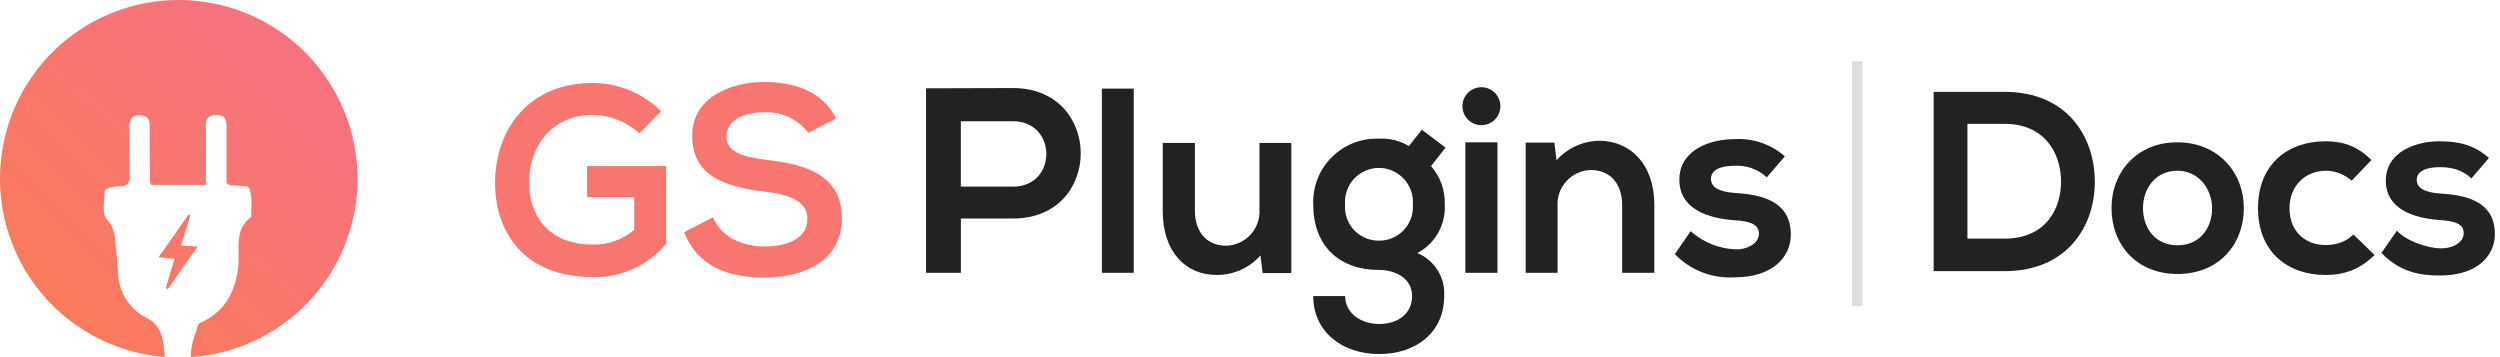
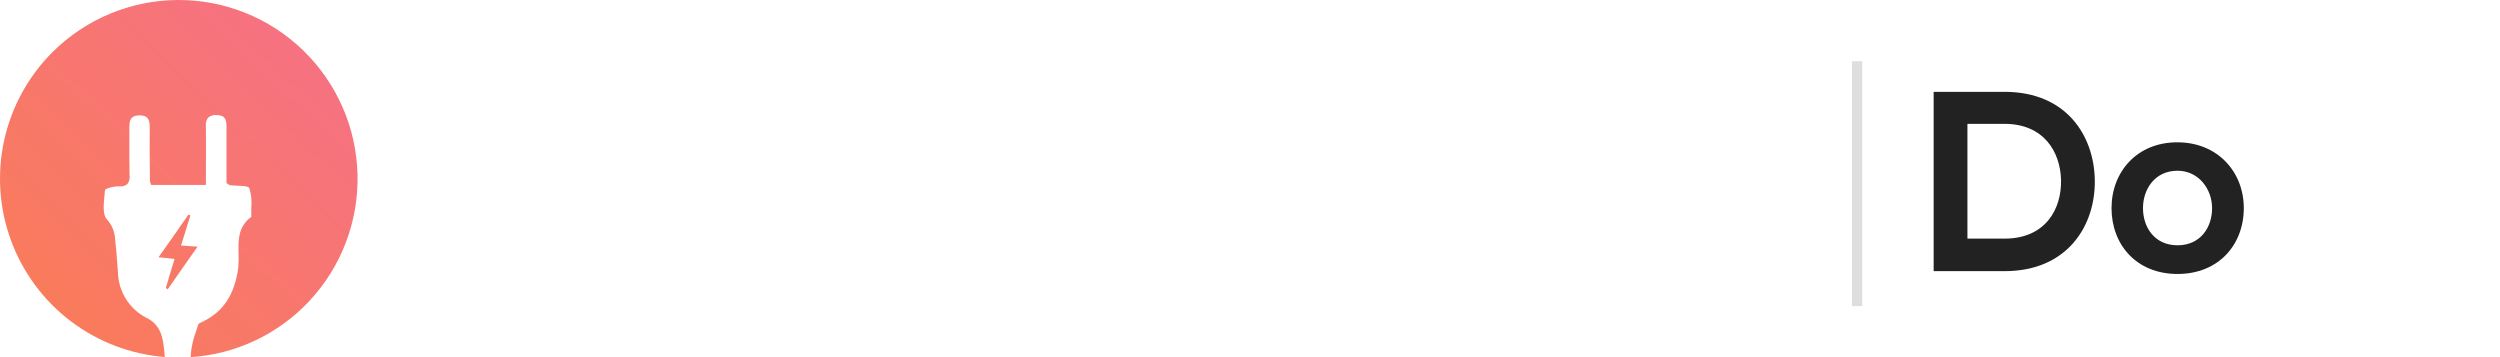
<svg xmlns="http://www.w3.org/2000/svg" width="245" height="35" viewBox="0 0 245 35" fill="none">
  <path d="M196.447 9C194.274 9 191.671 9 189.498 9V26.573C191.671 26.573 194.274 26.573 196.447 26.573C202.638 26.573 205.366 22.079 205.291 17.636C205.215 13.293 202.511 9 196.447 9ZM192.808 12.138H196.447C200.288 12.138 201.905 14.874 201.981 17.611C202.056 20.473 200.465 23.385 196.447 23.385H192.808V12.138Z" fill="#222222" />
  <path d="M213.374 13.946C209.407 13.946 206.93 16.858 206.93 20.398C206.93 23.962 209.356 26.849 213.399 26.849C217.442 26.849 219.893 23.962 219.893 20.398C219.893 16.858 217.341 13.946 213.374 13.946ZM213.399 16.732C215.471 16.732 216.785 18.54 216.785 20.398C216.785 22.28 215.648 24.038 213.399 24.038C211.15 24.038 210.013 22.28 210.013 20.398C210.013 18.54 211.175 16.732 213.399 16.732Z" fill="#222222" />
-   <path d="M230.637 22.983C229.879 23.736 228.894 24.013 227.908 24.013C225.988 24.013 224.371 22.757 224.371 20.398C224.371 18.238 225.887 16.732 227.959 16.732C228.818 16.732 229.728 17.059 230.46 17.711L232.406 15.678C231.041 14.347 229.677 13.845 227.908 13.845C224.295 13.845 221.288 16.004 221.288 20.398C221.288 24.791 224.295 26.95 227.908 26.95C229.753 26.95 231.269 26.398 232.709 24.992L230.637 22.983Z" fill="#222222" />
-   <path d="M243.917 15.477C242.477 14.222 241.011 13.845 239.066 13.845C236.792 13.845 233.81 14.849 233.81 17.711C233.81 20.523 236.615 21.377 238.965 21.552C240.733 21.653 241.441 22.004 241.441 22.858C241.441 23.762 240.354 24.364 239.192 24.339C237.802 24.314 235.781 23.586 234.896 22.607L233.38 24.791C235.2 26.674 237.171 27 239.141 27C242.704 27 244.498 25.117 244.498 22.933C244.498 19.644 241.517 19.117 239.167 18.966C237.575 18.866 236.842 18.414 236.842 17.611C236.842 16.833 237.651 16.381 239.116 16.381C240.304 16.381 241.314 16.657 242.199 17.485L243.917 15.477Z" fill="#222222" />
  <line x1="181.998" y1="6" x2="181.998" y2="30" stroke="#DEDEDE" />
-   <path d="M64.79 10.901C63.003 9.13 60.589 8.136 58.074 8.134C51.694 8.134 48.516 12.839 48.516 17.924C48.516 22.676 51.284 27.149 58.074 27.149C59.443 27.19 60.804 26.918 62.053 26.354C63.302 25.79 64.406 24.949 65.28 23.894V16.274H57.531V19.318H62.155V22.521C61.021 23.494 59.566 24.009 58.074 23.968C53.579 23.968 51.849 20.898 51.849 17.927C51.849 14.208 54.199 11.263 58.074 11.263C59.776 11.28 61.413 11.924 62.671 13.071L64.79 10.901ZM81.941 11.625C80.572 8.835 77.653 8.034 74.838 8.034C71.505 8.06 67.838 9.584 67.838 13.304C67.838 17.363 71.251 18.34 74.941 18.78C77.339 19.038 79.125 19.735 79.125 21.44C79.125 23.403 77.111 24.152 74.967 24.152C72.771 24.152 70.679 23.274 69.878 21.285L67.037 22.761C68.38 26.064 71.221 27.197 74.911 27.197C78.941 27.197 82.505 25.466 82.505 21.436C82.505 17.123 78.993 16.141 75.218 15.676C73.048 15.418 71.188 14.979 71.188 13.403C71.188 12.06 72.402 11.005 74.933 11.005C75.757 10.976 76.575 11.143 77.321 11.493C78.067 11.844 78.718 12.367 79.221 13.019L81.941 11.625Z" fill="#F87670" />
-   <path d="M94.162 11.883H99.277C103.613 11.883 103.642 18.289 99.277 18.289H94.162V11.883ZM99.277 8.629C96.436 8.629 93.594 8.654 90.753 8.654V26.736H94.166V21.415H99.281C108.137 21.415 108.111 8.629 99.277 8.629V8.629ZM107.982 8.68V26.736H111.107V8.68H107.982ZM113.948 14.005V20.695C113.948 24.647 116.17 26.946 119.218 26.946C120.031 26.954 120.837 26.788 121.581 26.457C122.325 26.127 122.989 25.64 123.528 25.031L123.738 26.761H126.554V14.005H123.428V20.514C123.457 20.964 123.395 21.415 123.246 21.84C123.097 22.265 122.863 22.656 122.559 22.989C122.255 23.322 121.887 23.59 121.477 23.777C121.067 23.964 120.624 24.067 120.173 24.079C118.159 24.079 117.1 22.603 117.1 20.666V14.005H113.948ZM138.074 14.315C137.196 13.784 136.179 13.532 135.155 13.592C134.298 13.557 133.442 13.7 132.643 14.012C131.844 14.324 131.118 14.799 130.511 15.405C129.905 16.012 129.43 16.738 129.118 17.537C128.806 18.337 128.663 19.192 128.697 20.049C128.697 24.027 131.177 26.455 135.155 26.455C136.731 26.455 138.384 27.256 138.384 29.012C138.384 30.769 136.963 31.75 135.155 31.75C133.347 31.75 131.823 30.666 131.823 29.012H128.694C128.694 32.448 131.461 34.695 135.151 34.695C138.841 34.695 141.531 32.525 141.531 29.012C141.585 28.124 141.361 27.24 140.889 26.485C140.418 25.73 139.722 25.14 138.9 24.798C139.756 24.347 140.465 23.659 140.941 22.816C141.417 21.973 141.641 21.012 141.587 20.046C141.636 18.663 141.155 17.314 140.244 16.274L141.664 14.466L139.34 12.713L138.074 14.315ZM135.151 16.455C135.609 16.458 136.061 16.556 136.48 16.741C136.898 16.926 137.274 17.196 137.584 17.532C137.894 17.869 138.132 18.266 138.282 18.698C138.432 19.131 138.492 19.589 138.458 20.046C138.491 20.499 138.431 20.955 138.279 21.384C138.128 21.813 137.89 22.206 137.579 22.539C137.269 22.871 136.893 23.136 136.475 23.316C136.057 23.496 135.606 23.587 135.151 23.584C134.694 23.592 134.24 23.504 133.818 23.326C133.397 23.148 133.017 22.884 132.703 22.551C132.389 22.218 132.149 21.823 131.997 21.392C131.844 20.96 131.784 20.502 131.819 20.046C131.783 19.587 131.843 19.125 131.994 18.691C132.145 18.256 132.385 17.857 132.698 17.52C133.011 17.183 133.391 16.914 133.813 16.73C134.235 16.547 134.691 16.453 135.151 16.455ZM146.753 13.95V26.736H143.602V13.95H146.753ZM143.317 10.407C143.317 10.9 143.513 11.373 143.862 11.722C144.211 12.071 144.684 12.267 145.177 12.267C145.67 12.267 146.143 12.071 146.492 11.722C146.841 11.373 147.037 10.9 147.037 10.407C147.037 9.914 146.841 9.441 146.492 9.092C146.143 8.743 145.67 8.547 145.177 8.547C144.684 8.547 144.211 8.743 143.862 9.092C143.513 9.441 143.317 9.914 143.317 10.407ZM162.122 26.736V20.046C162.122 16.042 159.723 13.795 156.723 13.795C155.932 13.808 155.151 13.984 154.431 14.313C153.711 14.642 153.067 15.116 152.539 15.706L152.332 13.975H149.517V26.736H152.642V20.226C152.613 19.777 152.675 19.326 152.824 18.9C152.974 18.475 153.207 18.084 153.511 17.752C153.815 17.419 154.183 17.151 154.593 16.963C155.003 16.776 155.446 16.674 155.897 16.662C157.911 16.662 158.971 18.138 158.971 20.075V26.736H162.122ZM174.912 15.319C174.235 14.726 173.449 14.272 172.598 13.983C171.746 13.694 170.846 13.576 169.948 13.636C167.624 13.636 164.576 14.669 164.576 17.614C164.579 20.511 167.439 21.385 169.845 21.57C171.653 21.673 172.376 22.031 172.376 22.913C172.376 23.843 171.269 24.462 170.078 24.437C168.451 24.372 166.898 23.742 165.686 22.654L164.137 24.902C164.892 25.688 165.81 26.299 166.827 26.692C167.844 27.085 168.935 27.249 170.022 27.175C173.664 27.175 175.498 25.237 175.498 22.99C175.498 19.606 172.454 19.064 170.048 18.909C168.424 18.802 167.675 18.341 167.675 17.511C167.675 16.71 168.506 16.245 170 16.245C170.575 16.213 171.15 16.298 171.691 16.493C172.232 16.688 172.729 16.99 173.151 17.381L174.912 15.319Z" fill="#222222" />
  <path d="M18.693 35L18.707 34.631C18.78 33.891 18.951 33.163 19.214 32.468C19.286 32.249 19.36 32.023 19.426 31.802C19.458 31.709 19.603 31.642 19.744 31.581C19.802 31.557 19.858 31.53 19.913 31.5C21.903 30.516 22.994 28.851 23.346 26.259C23.391 25.79 23.402 25.318 23.379 24.847C23.347 23.564 23.314 22.237 24.598 21.274C24.634 21.239 24.628 21.164 24.624 21.099C24.624 21.078 24.624 21.059 24.624 21.042C24.617 20.806 24.624 20.561 24.629 20.325C24.688 19.692 24.623 19.054 24.439 18.446C24.36 18.241 23.793 18.218 23.254 18.196C22.996 18.185 22.73 18.174 22.516 18.145C22.467 18.124 22.421 18.096 22.379 18.063C22.332 18.029 22.273 17.988 22.195 17.936V12.369C22.195 11.713 22.047 11.302 21.314 11.28H21.214C21.069 11.263 20.922 11.277 20.782 11.319C20.642 11.362 20.512 11.432 20.4 11.526C20.311 11.637 20.246 11.765 20.207 11.902C20.169 12.039 20.159 12.183 20.177 12.324C20.192 13.588 20.187 14.832 20.182 16.15C20.182 16.796 20.177 17.459 20.177 18.121H14.812C14.78 18.011 14.741 17.902 14.696 17.796V17.762C14.672 15.949 14.65 14.238 14.673 12.464C14.673 11.748 14.509 11.304 13.694 11.304H13.629C12.838 11.328 12.678 11.747 12.678 12.417C12.678 13.087 12.685 13.783 12.678 14.452C12.678 15.346 12.671 16.269 12.697 17.171C12.721 17.322 12.715 17.476 12.678 17.625C12.641 17.774 12.575 17.913 12.483 18.036C12.38 18.122 12.261 18.187 12.132 18.226C12.004 18.264 11.869 18.277 11.735 18.262H11.654H11.583C11.072 18.262 10.308 18.482 10.286 18.631C10.274 18.805 10.255 18.988 10.237 19.184C10.151 20.059 10.053 21.048 10.472 21.486C10.971 22.033 11.258 22.74 11.283 23.48C11.375 24.191 11.429 24.922 11.479 25.629C11.504 25.983 11.53 26.347 11.561 26.702C11.583 27.619 11.851 28.514 12.337 29.293C12.822 30.071 13.507 30.706 14.321 31.13C15.815 31.83 15.97 33.234 16.083 34.26C16.107 34.495 16.129 34.74 16.148 34.987C12.808 34.723 9.615 33.508 6.945 31.486C4.275 29.464 2.24 26.718 1.082 23.576C-0.077 20.433 -0.31 17.024 0.408 13.752C1.127 10.481 2.768 7.484 5.137 5.116C8.393 1.87 12.793 0.033 17.39 0C21.988 -0.032 26.414 1.743 29.714 4.943C33.015 8.143 34.926 12.512 35.036 17.108C35.147 21.704 33.446 26.16 30.302 29.514C27.27 32.751 23.12 34.713 18.694 35H18.693ZM16.434 28.345C16.403 28.317 16.368 28.294 16.33 28.277C16.304 28.263 16.277 28.248 16.25 28.23C16.527 27.272 16.811 26.34 17.108 25.377C16.529 25.305 16.087 25.26 15.531 25.216C16.596 23.725 17.595 22.288 18.476 21.02C18.53 21.064 18.593 21.095 18.66 21.113L18.234 22.472V22.482V22.488C18.075 22.996 17.91 23.523 17.74 24.056C18.059 24.084 18.357 24.104 18.672 24.125C18.887 24.138 19.112 24.154 19.363 24.172C18.363 25.583 17.41 26.951 16.442 28.345H16.434Z" fill="url(#paint0_linear)" />
  <defs>
    <linearGradient id="paint0_linear" x1="-13.105" y1="48.195" x2="48.911" y2="-16.733" gradientUnits="userSpaceOnUse">
      <stop stop-color="#FB8240" />
      <stop offset="1" stop-color="#F46AA0" />
    </linearGradient>
  </defs>
</svg>